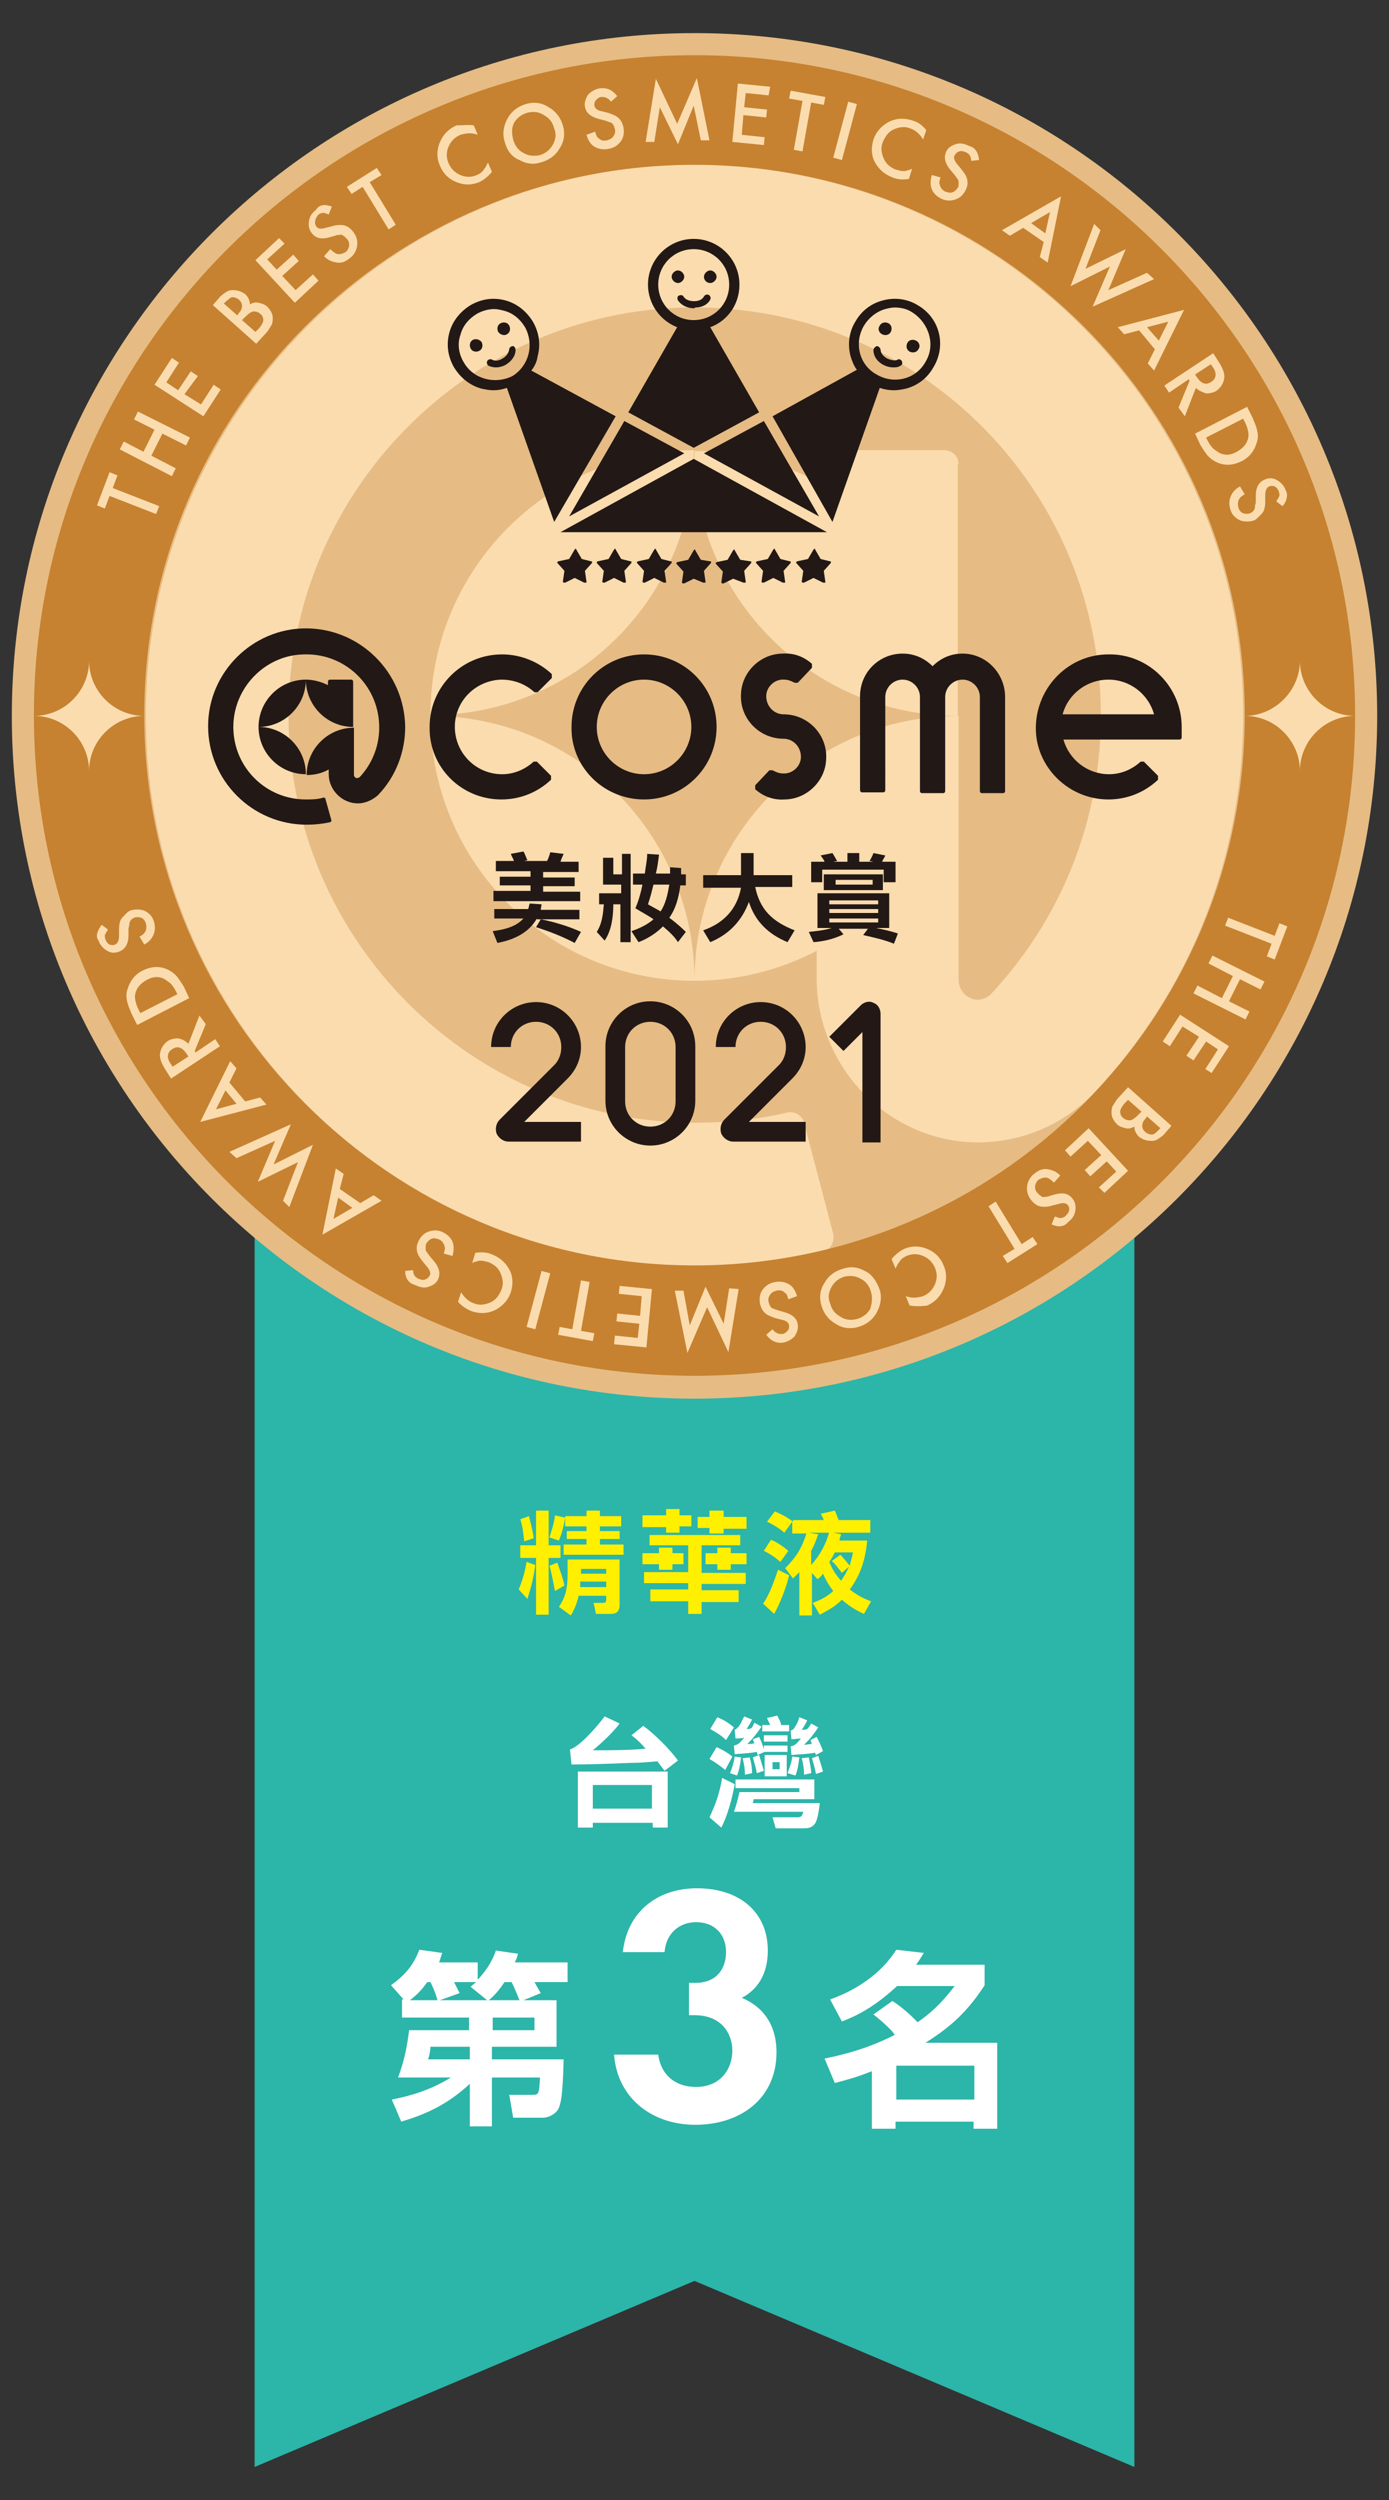
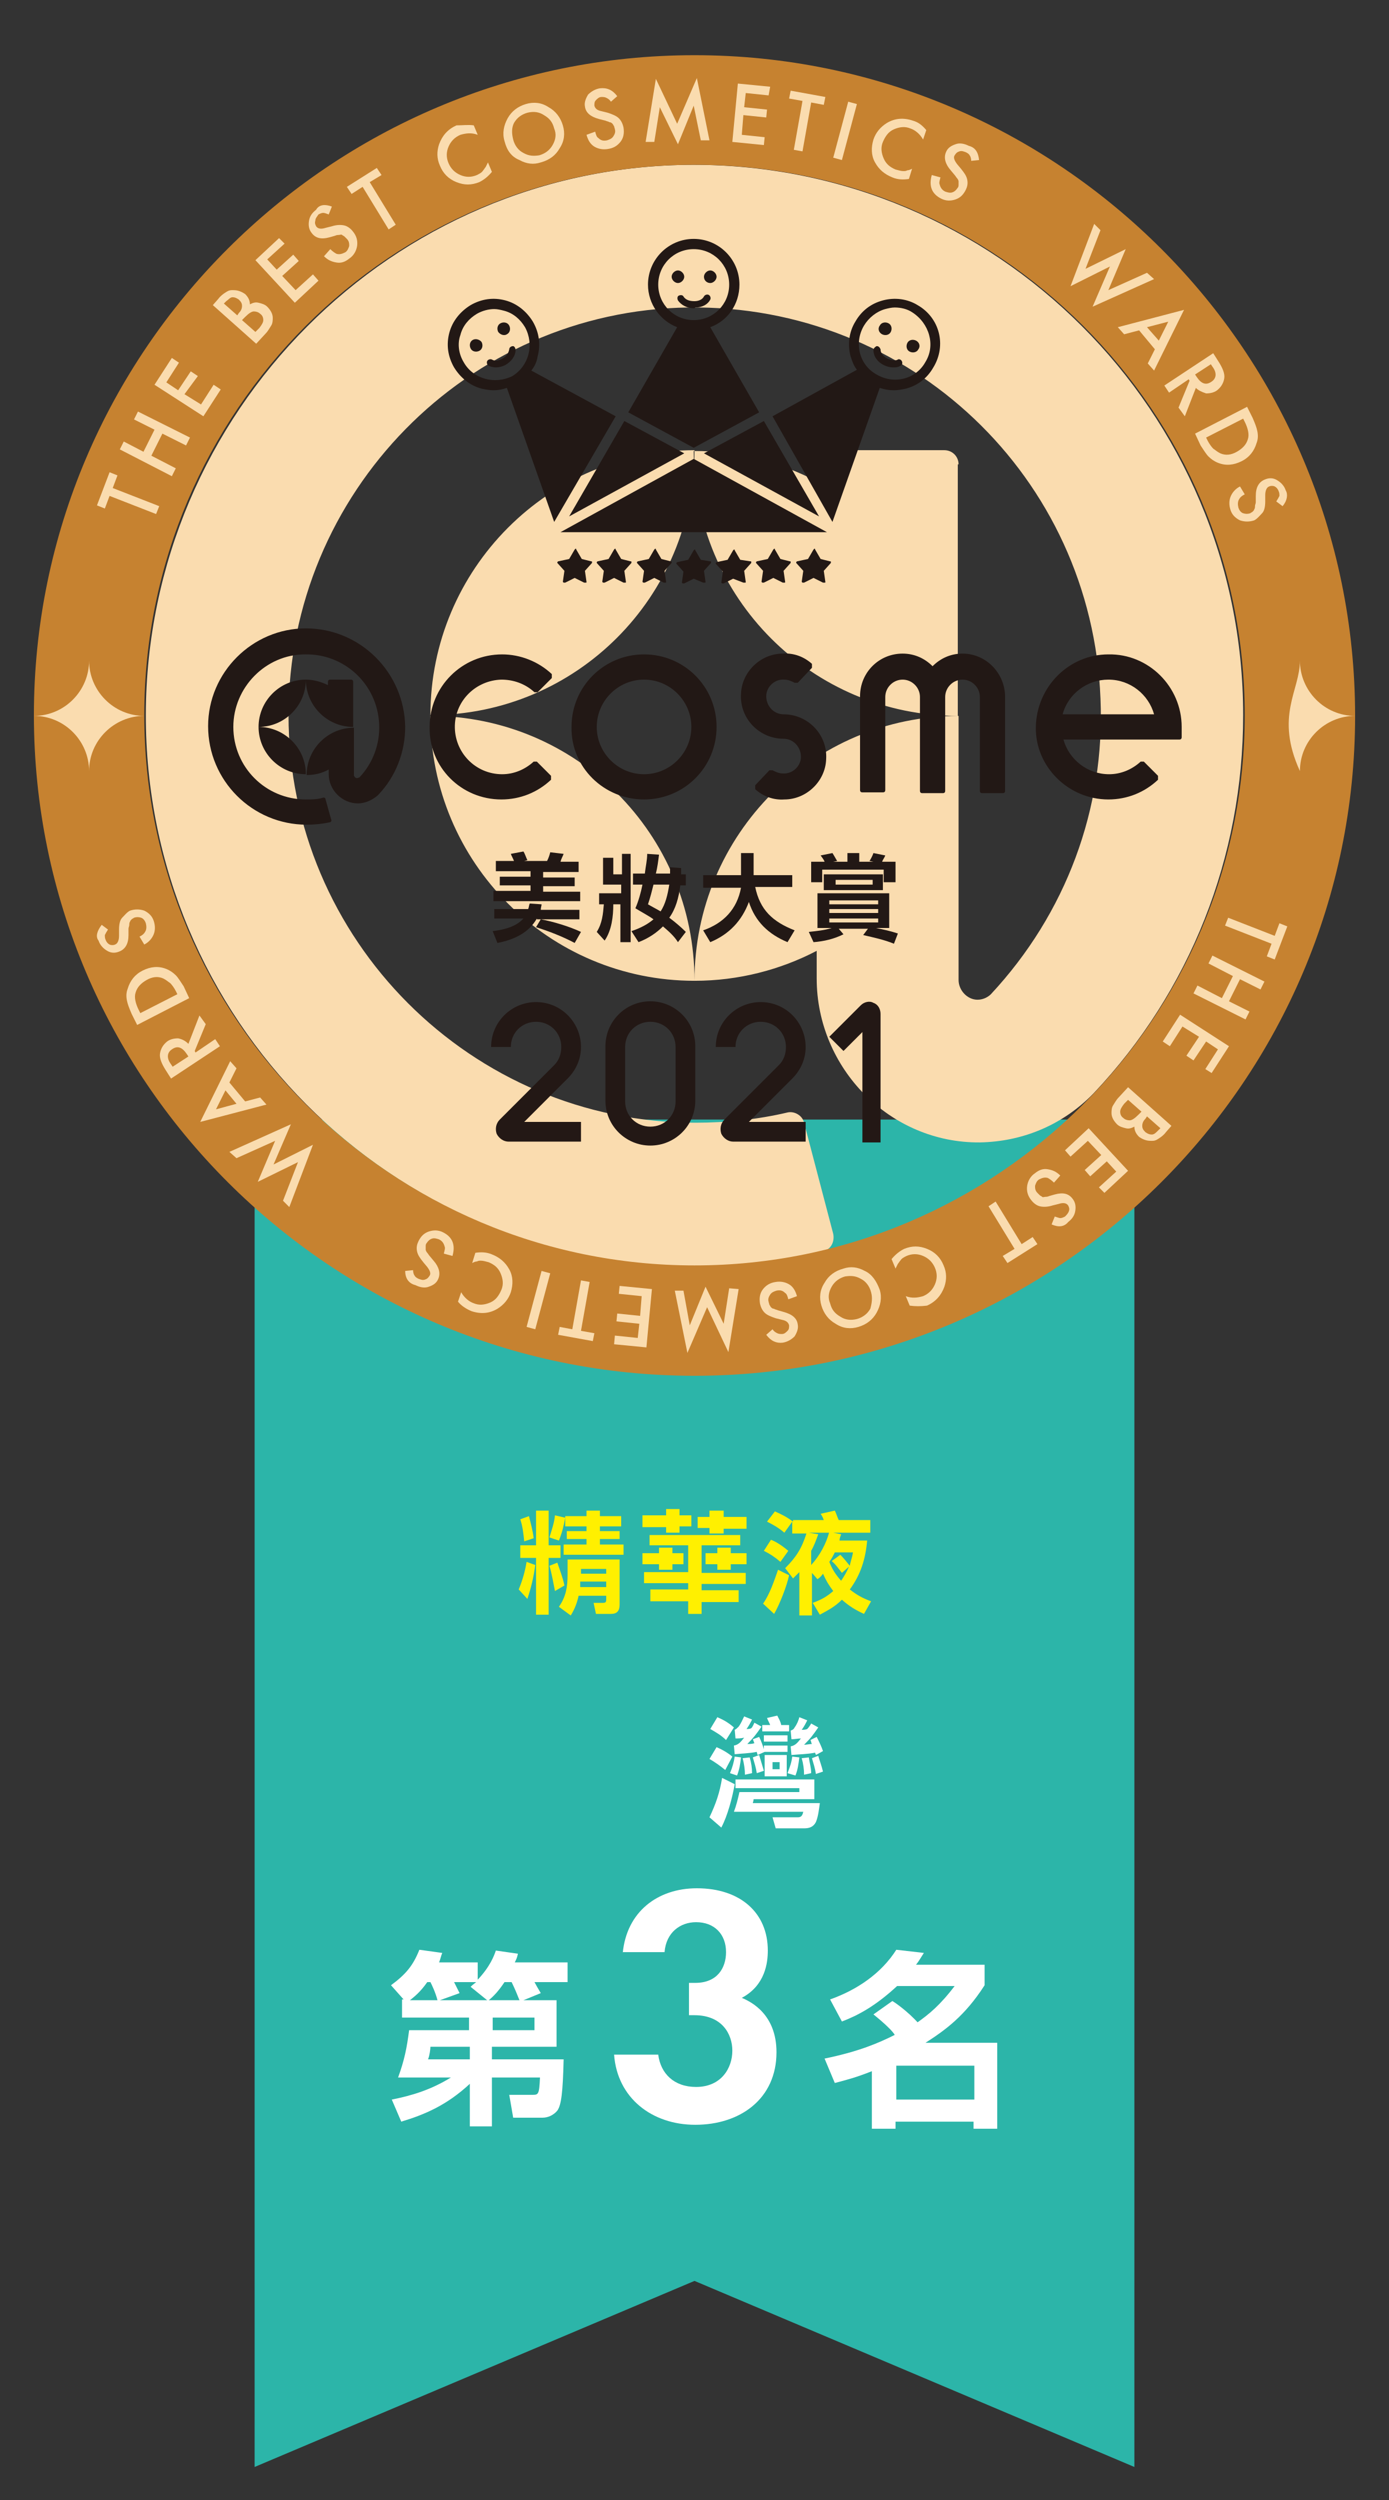
<svg xmlns="http://www.w3.org/2000/svg" version="1.1" id="圖層_1" x="0px" y="0px" viewBox="0 0 176.2 317.1" style="enable-background:new 0 0 176.2 317.1;" xml:space="preserve">
  <rect x="0" y="0" width="176.2" height="317.1" fill="#333333" stroke="none" />
  <style type="text/css">
	.st0{fill:#2CB5A9;}
	.st1{fill:#FFF000;}
	.st2{fill:#FFFFFF;}
	.st3{fill:#E6BC84;}
	.st4{fill:#FADCAF;}
	.st5{fill:#C68230;}
	.st6{fill:#221815;}
	.st7{fill:#231815;}
</style>
  <g id="_x31_st_1_">
    <g id="ribon_3_">
      <polygon id="ribon_4_" class="st0" points="143.9,312.9 88.1,289.3 32.3,312.9 32.3,142 143.9,142   " />
      <g>
        <g>
          <path class="st1" d="M66.9,202.8l-1.1-1.2c0.5-1.2,0.8-2.3,1-3.5l1.1,0.4C67.7,200,67.4,201.3,66.9,202.8z M67.7,195.1l-1.2,0.4      c-0.1-1-0.2-1.9-0.5-2.8l1.1-0.4C67.3,193.1,67.6,194.2,67.7,195.1z M69.6,191.6v4.4h1.5v1.6h-1.5v7.2H68v-7.2h-2v-1.6h2v-4.4      H69.6z M71.6,201.1l-1.2,0.7c-0.2-1-0.4-2.2-0.7-3.2l1-0.4C71,199.1,71.4,200.1,71.6,201.1z M70.9,195.4l-1.2-0.4      c0.3-1,0.6-1.8,0.7-2.8l1.3,0.3C71.5,193.6,71.3,194.4,70.9,195.4z M72,197.8h6.6v5.7c0,0.8-0.3,1.2-1.1,1.2h-1.9l-0.3-1.4h1.2      c0.3,0,0.4-0.1,0.4-0.4v-0.5h-3.5c-0.2,0.9-0.5,1.7-1,2.5l-1.5-1.1c0.9-1.3,1.1-2.5,1.1-4.1V197.8z M79.1,197.2h-7.6v-1.3h2.9      v-0.7h-2.5v-1h2.5v-0.6h-2.7v-1.3h2.7v-0.7h1.7v0.7h2.7v1.3h-2.7v0.6h2.5v1h-2.5v0.7h3V197.2z M76.9,201.3v-0.7h-3.3      c0,0.1,0,0.5,0,0.7H76.9z M76.9,199.7V199h-3.2v0.6H76.9z" />
          <path class="st1" d="M86.2,193.7v0.7h-1.7v-0.7h-3v-1.5h3v-0.8h1.7v0.8h1.5v1.4H86.2z M85.3,198.4v0.7h-1.7v-0.7h-2.1V197h2.1      v-0.7h1.7v0.7h1.4v1.4H85.3z M89,203.1v1.6h-1.7v-1.6h-4.8v-1.5h4.8v-0.8h-5.6v-1.4h5.6V196h-4.9v-1.3h11.5v1.3H89v3.5h5.6v1.4      H89v0.8h4.7v1.5H89z M91.8,193.8v0.7H90v-0.7h-1.5v-1.4H90v-0.8h1.8v0.8h2.9v1.5H91.8z M92.7,198.4v0.7H91v-0.7h-1.5V197H91      v-0.7h1.7v0.7h2v1.4H92.7z" />
          <path class="st1" d="M96.8,203.4c0.9-1.3,1.4-2.9,1.9-4.3l1.4,0.7c-0.3,1.4-1.2,3.7-1.9,4.9L96.8,203.4z M97.8,195.3      c0.8,0.3,1.6,0.9,2.2,1.4l-1,1.4c-0.7-0.6-1.3-1-2.1-1.4L97.8,195.3z M103.8,194.6c-0.3,0.8-0.5,1.4-0.9,2.1v1.8      c1.1-1.2,1.9-2.7,2.3-4.2l1.5,0.3c-0.1,0.3-0.2,0.5-0.2,0.8h3.5c-0.2,2.3-0.8,4.3-2.2,6.2c0.9,0.7,1.6,1.1,2.7,1.5l-0.9,1.6      c-1.1-0.5-1.9-1-2.8-1.8c-0.9,0.9-1.7,1.3-2.8,1.9l-0.9-1.5c1.1-0.4,1.8-0.8,2.6-1.5c-0.6-0.8-0.9-1.3-1.3-2.2      c-0.2,0.3-0.4,0.5-0.7,0.7l-0.7-0.8v5.4h-1.6v-5.5c-0.3,0.3-0.5,0.5-0.8,0.8l-1-1.3c1.4-1.4,2.1-2.5,2.7-4.4h-1.8V193l-1,1.4      c-0.7-0.6-1.4-1-2.2-1.4l1-1.3c0.9,0.4,1.5,0.7,2.3,1.3v-0.2h3.9c-0.1-0.3-0.2-0.5-0.4-0.8l1.8-0.4c0.2,0.4,0.3,0.8,0.5,1.2h4      v1.6h-7.8L103.8,194.6z M108.2,196.9h-2.3c-0.2,0.4-0.4,0.8-0.7,1.2c0.4,1,0.8,1.6,1.5,2.4c0.4-0.6,0.7-1.1,1-1.8l-0.9,0.8      c-0.4-0.5-0.8-1.1-1.3-1.5l1.1-0.8c0.4,0.4,0.8,0.9,1.2,1.4C107.9,198,108.1,197.6,108.2,196.9z" />
        </g>
      </g>
      <g>
        <g>
-           <path class="st2" d="M80.1,220.1l1.5-1.2c1.4,1,3.4,3,4.4,4.4l-1.7,1.3c-0.3-0.4-0.6-0.8-0.9-1.2c-1.2,0.1-2.3,0.2-3.5,0.2      c-2.5,0.1-4.9,0.2-7.4,0.2l-0.2-1.9c1.3-0.4,3.6-3.1,4.4-4.2l1.9,0.9c-0.8,1.1-2.3,2.5-3.4,3.4c2.2,0,4.5,0,6.7-0.2      C81.3,221.1,80.8,220.6,80.1,220.1z M75.2,231.2v0.6h-1.9v-7.1h11.4v7.1h-1.9v-0.6H75.2z M82.7,226.4h-7.5v3h7.5V226.4z" />
          <path class="st2" d="M90,230.5c0.8-1.7,1.3-3.1,1.6-5l1.6,0.8c-0.3,1.7-0.9,4-1.7,5.5L90,230.5z M90.9,221.6      c0.7,0.3,1.4,0.7,2,1.2l-0.9,1.7c-0.6-0.5-1.3-1-2-1.4L90.9,221.6z M91,217.8c0.9,0.4,1.4,0.7,2.1,1.3l-1,1.6      c-0.6-0.6-1.3-1-2-1.4L91,217.8z M94,222.9c-0.1,0.9-0.2,1.5-0.5,2.3l-0.9-0.3c0.3-0.7,0.5-1.4,0.6-2.1L94,222.9z M93.2,222.5      l-0.1-1.1c0.6-0.1,0.9-0.5,1.3-1c-0.4,0.1-0.8,0.1-1.1,0.1l-0.1-1.1c0.2-0.1,0.3-0.2,0.5-0.4c0.3-0.4,0.5-0.9,0.7-1.3l1,0.4      c-0.2,0.4-0.4,0.8-0.7,1.2c0.2,0,0.4,0,0.6-0.1c0.2-0.2,0.3-0.5,0.4-0.7l0.9,0.5c-0.7,1-1,1.4-1.8,2.2c0.3,0,0.6,0,0.9-0.1      c-0.1-0.2-0.1-0.3-0.2-0.5l0.8-0.3c0.3,0.6,0.5,1.2,0.7,1.9l-0.9,0.4c0-0.1-0.1-0.3-0.1-0.4C95,222.4,94.1,222.4,93.2,222.5z       M103.4,228.2h-7.8c0,0.2-0.1,0.4-0.1,0.5h8.5c-0.1,0.7-0.2,1.7-0.5,2.4c-0.3,0.6-0.8,0.8-1.5,0.8h-3.6l-0.4-1.4l3.2,0      c0.5,0,0.6-0.3,0.7-0.7h-8.8c0.3-0.8,0.5-1.6,0.7-2.5h7.6v-0.5h-8.1v-1.1h10V228.2z M95.1,222.9c0.2,0.7,0.3,1.3,0.3,2l-0.9,0.2      c0-0.6-0.1-1.4-0.3-2.1L95.1,222.9z M96.3,222.6c0.2,0.7,0.4,1.3,0.6,2l-0.9,0.3c-0.1-0.7-0.3-1.3-0.5-2L96.3,222.6z       M100.1,218.8v0.8h-3.4v-0.8h1c-0.1-0.3-0.3-0.6-0.4-0.9l1.3-0.3c0.2,0.4,0.4,0.7,0.5,1.2H100.1z M99.9,220.9h-3v-0.8h3V220.9z       M99.9,222.2h-3v-0.8h3V222.2z M99.8,225.3H97v-2.7h2.8V225.3z M98,223.5v0.9h0.9v-0.9H98z M101.4,222.9      c-0.1,0.8-0.2,1.6-0.5,2.3l-1-0.3c0.3-0.8,0.5-1.3,0.6-2.1L101.4,222.9z M102.9,218.6l0.9,0.5c-0.7,1-0.9,1.3-1.8,2.2      c0.3,0,0.7-0.1,1-0.1c-0.1-0.1-0.1-0.4-0.2-0.5l0.8-0.4c0.3,0.6,0.6,1.2,0.8,1.8l-0.9,0.5c0-0.1-0.1-0.2-0.1-0.3      c-1,0.2-2,0.2-3,0.3l-0.1-1.1c0.6-0.1,0.9-0.5,1.3-1c-0.4,0-0.8,0.1-1.2,0.1l-0.1-1.1c0.3-0.1,0.4-0.2,0.5-0.4      c0.3-0.4,0.5-0.9,0.6-1.3l1,0.4c-0.2,0.4-0.4,0.8-0.7,1.2c0.2,0,0.5,0,0.7-0.1C102.6,219.1,102.8,218.8,102.9,218.6z       M102.6,222.9c0.1,0.7,0.3,1.3,0.3,2l-0.9,0.2c0-0.7-0.1-1.4-0.3-2.1L102.6,222.9z M103.8,222.7c0.2,0.7,0.4,1.2,0.6,2l-0.9,0.3      c-0.1-0.7-0.3-1.3-0.5-2L103.8,222.7z" />
        </g>
      </g>
      <g id="text_10_">
        <g id="rank_2_">
          <g>
            <path class="st2" d="M70.6,253.7v5.9h-8.2v1.6h9.1c-0.1,4.2-0.3,5.8-0.8,6.5c-0.5,0.6-1.2,0.9-1.9,0.9h-3.7l-0.5-2.9h2.9       c0.8,0,0.9,0,1-2.2h-6.1v6.2h-2.8v-5.4c-2.9,2.7-5.7,3.9-8.7,4.8l-1.2-2.8c2.5-0.5,4.9-1.2,7.5-2.8h-6.7c0.8-2.2,1.1-3.7,1.4-6       h7.6v-1.6H51v-2.3h0.2l-1.6-1.8c1.9-1.4,2.8-2.5,3.6-4.5l2.9,0.4c-0.2,0.5-0.2,0.7-0.4,1.2h4.9v2.2c1.6-1.7,2.1-3.1,2.3-3.7       l2.8,0.4c-0.1,0.5-0.2,0.7-0.4,1.1h6.7v2.5h-4.2c0.1,0.2,0.5,0.9,0.8,1.4l-2.2,0.9H70.6z M55.5,253.7c-0.3-1.1-0.7-1.9-0.9-2.3       h-0.4c-0.9,1.3-1.7,1.9-2.2,2.3H55.5z M54.6,259.6c0,0.3-0.1,1.1-0.3,1.6h5.3v-1.6H54.6z M61.8,253.7l-2.1-1.7       c0.4-0.4,0.5-0.4,0.7-0.6h-2.8c0.2,0.4,0.5,1,0.7,1.4l-2.5,0.9H61.8z M65.9,253.7c-0.2-0.5-0.6-1.5-1-2.3H64       c-0.8,1.2-1.4,1.8-2,2.3H65.9z M67.8,257.5v-1.6h-5.3v1.6H67.8z" />
            <g>
              <path class="st2" d="M110.8,255.5l2.4-1.7c0.5,0.3,1.9,1.3,3.2,2.7c1.4-1,2.8-2.1,4.7-4.6h-7.3c-2.7,2.5-4.9,3.7-7,4.5        l-1.5-2.8c3.4-1.2,6.5-3.3,8.4-6.3l3.5,0.4c-0.4,0.6-0.6,1-1,1.5h8.7v2.6c-2.5,3.9-5,5.7-7.5,7.3h9.1V270h-3v-0.9h-9.9v0.9h-3        v-7.3c-2,0.8-3.2,1.1-4.7,1.5l-1.3-3.1c4.4-0.9,6.9-2,8.9-3C113.3,257.7,112.3,256.7,110.8,255.5z M123.6,266.3V262h-9.9v4.3        H123.6z" />
            </g>
          </g>
          <g>
            <path class="st2" d="M79,247.7c0.5-5.2,4.4-8.2,9.4-8.2c5.5,0,9,3.1,9,7.9c0,1.5-0.3,4.4-3.3,6c1.2,0.5,4.4,2.1,4.4,6.9       c0,5.9-4.6,9.2-10.3,9.2c-5.5,0-9.9-3.4-10.3-8.9h5.6c0.3,2.4,2,4.1,4.8,4.1c3.2,0,4.6-2.4,4.6-4.6c0-2.1-1.3-4.5-4.8-4.5h-0.7       v-4.1h0.8c2.8,0,3.9-1.9,3.9-3.9c0-2.3-1.5-3.8-3.8-3.8c-2,0-3.8,1.3-4,3.8H79z" />
          </g>
        </g>
      </g>
    </g>
    <g id="medal_00000169552554166677358990000007033058030525051055_">
      <g id="medal_00000018916451746496888810000015509712097859439783_">
-         <path id="bg_00000111189943746933177590000015014751807326302887_" class="st3" d="M174.7,90.8c0,47.8-38.8,86.6-86.6,86.6     c-47.8,0-86.6-38.8-86.6-86.6c0-47.8,38.8-86.6,86.6-86.6C135.9,4.2,174.7,42.9,174.7,90.8" />
        <path id="bg_00000010279156456422773150000007864576617178359700_" class="st4" d="M88.1,57.1c0,18.6-15,33.6-33.5,33.6     C54.6,72.2,69.6,57.1,88.1,57.1z M87.9,20.9C49.8,21,18.6,52.3,18.5,90.6c-0.1,38.6,31.2,70,69.6,70c5.5,0,11-0.6,16.3-1.9     c1-0.2,1.5-1.2,1.3-2.2l-3.7-14.1c-0.2-0.9-1.2-1.5-2.1-1.3c-3.8,0.9-7.8,1.3-11.7,1.3c-28.4,0-51.6-23.2-51.6-51.7     c0-28.2,22.7-51.3,50.7-51.7c28.1-0.4,51.2,21.5,52.3,49.6c0.6,14-4.4,27.3-13.9,37.5c-0.3,0.3-0.9,0.7-1.7,0.7     c-1.3,0-2.4-1.2-2.4-2.5V90.8l0,0c-18.5,0-33.5,15.1-33.5,33.6c5.6,0,10.9-1.4,15.5-3.8v3.5c0,11.4,9.3,20.9,20.7,20.8     c5.3-0.1,10.2-2.1,14-5.8l0.4-0.4c12.3-13,19-30,19-48C157.7,52.2,126.4,20.9,87.9,20.9z M54.6,90.8c0,18.6,15,33.6,33.5,33.6     C88.1,105.8,73.1,90.8,54.6,90.8z M121.6,58.9c0-1-0.8-1.8-1.8-1.8h-14.5c-1,0-1.8,0.8-1.8,1.8v2.1c-4.6-2.4-9.9-3.8-15.5-3.8     c0,18.6,15,33.6,33.5,33.6l0,0V58.9z" />
        <path id="bg_00000023271818109752883810000014606699136943677597_" class="st5" d="M88.1,174.5c-46.2,0-83.8-37.6-83.8-83.8     C4.3,44.6,41.9,7,88.1,7c46.2,0,83.8,37.6,83.8,83.8C171.9,136.9,134.3,174.5,88.1,174.5z M88.1,20.9     c-38.5,0-69.8,31.3-69.8,69.8s31.3,69.8,69.8,69.8c38.5,0,69.8-31.3,69.8-69.8S126.6,20.9,88.1,20.9z" />
        <g id="text_13_">
          <g>
            <path class="st4" d="M14.3,61.9l5.9,2.3l-0.4,1l-5.9-2.3l-0.6,1.6l-1-0.4l1.6-4.2l1,0.4L14.3,61.9z" />
            <path class="st4" d="M18.2,57.3l1.4-2.8l-2.6-1.3l0.5-1l6.6,3.3l-0.5,1L20.6,55l-1.4,2.8l3.1,1.6l-0.5,1L15.2,57l0.5-1       L18.2,57.3z" />
            <path class="st4" d="M22.7,46l-1.6,2.5l1.5,1l1.6-2.4l0.9,0.6L23.4,50l2.1,1.3l1.6-2.5l0.9,0.6l-2.2,3.4l-6.2-4l2.2-3.4       L22.7,46z" />
            <path class="st4" d="M32.5,43.6L27,38.7l0.7-0.8c0.3-0.4,0.6-0.6,0.9-0.8c0.3-0.2,0.5-0.3,0.8-0.3c0.3,0,0.6,0,0.9,0.1       c0.3,0.1,0.5,0.2,0.8,0.4c0.4,0.4,0.6,0.8,0.6,1.3c0.4-0.2,0.7-0.3,1.1-0.2c0.4,0.1,0.8,0.2,1.1,0.5c0.4,0.4,0.7,0.9,0.7,1.4       c0,0.3,0,0.7-0.2,1c-0.2,0.3-0.4,0.7-0.7,1L32.5,43.6z M30.1,40l0.2-0.3c0.3-0.3,0.4-0.6,0.4-0.9c0-0.3-0.1-0.5-0.4-0.8       c-0.3-0.2-0.5-0.3-0.8-0.3S29,38,28.7,38.2l-0.3,0.3L30.1,40z M32.4,42.1l0.5-0.5c0.3-0.4,0.5-0.7,0.5-1c0-0.3-0.1-0.6-0.4-0.8       c-0.2-0.2-0.5-0.3-0.8-0.3c-0.3,0-0.7,0.3-1.1,0.7l-0.4,0.4L32.4,42.1z" />
            <path class="st4" d="M36.1,30.9l-2.2,2l1.2,1.3l2.1-1.9l0.7,0.8L35.8,35l1.7,1.8l2.2-2l0.7,0.8l-3,2.8l-5-5.4l3-2.8L36.1,30.9z       " />
            <path class="st4" d="M42.1,26.2l-0.4,1C41.4,27.1,41.2,27,41,27c-0.2,0-0.4,0.1-0.6,0.2C40.2,27.5,40,27.7,40,28       c-0.1,0.3,0,0.5,0.1,0.7c0.2,0.3,0.6,0.4,1.2,0.2l0.8-0.2c0.6-0.2,1.2-0.2,1.6-0.1s0.8,0.4,1.1,0.8c0.4,0.5,0.6,1.1,0.5,1.8       c-0.1,0.6-0.4,1.2-1,1.6c-0.5,0.4-1,0.6-1.6,0.5c-0.6-0.1-1.1-0.3-1.6-0.8l0.8-0.9c0.3,0.3,0.6,0.5,0.8,0.6       c0.4,0.1,0.7,0,1.1-0.2c0.3-0.2,0.4-0.5,0.5-0.8c0-0.3,0-0.6-0.3-0.9c-0.1-0.1-0.2-0.2-0.3-0.3s-0.2-0.1-0.3-0.2s-0.3,0-0.4,0       s-0.3,0-0.5,0.1l-0.7,0.2c-1.1,0.3-1.8,0.1-2.3-0.6c-0.3-0.4-0.4-0.9-0.3-1.5c0.1-0.6,0.4-1,0.9-1.4       C40.5,25.9,41.3,25.9,42.1,26.2z" />
            <path class="st4" d="M46.9,23.1l3.3,5.4l-0.9,0.6l-3.3-5.4l-1.4,0.9l-0.6-0.9l3.8-2.4l0.6,0.9L46.9,23.1z" />
            <path class="st4" d="M60.1,15.9l0.5,1.2c-0.8-0.3-1.5-0.2-2.2,0c-0.7,0.3-1.2,0.8-1.5,1.5c-0.3,0.7-0.3,1.4,0,2.1       c0.3,0.7,0.8,1.2,1.5,1.5c0.7,0.3,1.4,0.3,2.1,0c0.4-0.2,0.6-0.3,0.8-0.6c0.1-0.1,0.2-0.3,0.3-0.4c0.1-0.2,0.2-0.4,0.3-0.6       l0.5,1.2c-0.5,0.6-1,1-1.6,1.3c-1,0.4-1.9,0.4-2.9,0c-1-0.4-1.7-1.1-2.1-2.1c-0.4-0.9-0.4-1.8-0.1-2.7c0.4-1.1,1.1-1.9,2.2-2.4       C58.7,15.9,59.4,15.8,60.1,15.9z" />
            <path class="st4" d="M64,17.9c-0.3-1-0.1-2,0.4-2.9c0.5-0.9,1.3-1.5,2.3-1.8c1-0.3,2-0.2,2.9,0.4c0.9,0.5,1.5,1.3,1.8,2.3       c0.3,1,0.2,2-0.4,2.9c-0.5,0.9-1.3,1.5-2.4,1.8c-0.9,0.3-1.8,0.2-2.7-0.3C64.9,19.9,64.3,19.1,64,17.9z M65.1,17.7       c0.2,0.8,0.7,1.4,1.3,1.7c0.7,0.4,1.3,0.4,2,0.3c0.7-0.2,1.3-0.6,1.7-1.3c0.4-0.7,0.5-1.4,0.2-2.1c-0.2-0.8-0.6-1.3-1.3-1.7       c-0.6-0.4-1.3-0.5-2.1-0.3c-0.7,0.2-1.3,0.6-1.7,1.3C64.9,16.2,64.9,16.9,65.1,17.7z" />
            <path class="st4" d="M78.3,12.2l-0.8,0.7c-0.2-0.3-0.4-0.4-0.6-0.5c-0.2-0.1-0.4-0.1-0.6-0.1c-0.3,0-0.5,0.2-0.7,0.4       c-0.2,0.2-0.2,0.4-0.2,0.7c0.1,0.4,0.4,0.6,0.9,0.7l0.8,0.2c0.6,0.2,1.1,0.4,1.4,0.7c0.3,0.3,0.5,0.7,0.6,1.2       c0.1,0.7,0,1.3-0.4,1.8c-0.4,0.5-0.9,0.8-1.6,0.9c-0.6,0.1-1.2,0-1.7-0.3c-0.5-0.3-0.8-0.8-1-1.5l1.1-0.4       c0.1,0.4,0.2,0.7,0.4,0.8c0.3,0.3,0.6,0.4,1.1,0.3c0.3-0.1,0.6-0.2,0.8-0.5s0.3-0.6,0.2-0.9c0-0.1-0.1-0.3-0.1-0.4       c-0.1-0.1-0.1-0.2-0.2-0.3c-0.1-0.1-0.2-0.2-0.4-0.2c-0.1-0.1-0.3-0.1-0.5-0.2L76,15.1c-1.1-0.3-1.7-0.8-1.8-1.6       c-0.1-0.5,0.1-1,0.4-1.5c0.4-0.4,0.9-0.7,1.5-0.8C77,11.1,77.7,11.4,78.3,12.2z" />
            <path class="st4" d="M81.9,18l1.3-8l2.7,5.7l2.5-5.8l1.6,7.9l-1.1,0L88,13.4l-2,4.9l-2.3-4.7L83,18L81.9,18z" />
            <path class="st4" d="M97.5,12.1l-2.9-0.3l-0.2,1.8l2.9,0.3l-0.1,1l-2.9-0.3l-0.2,2.5l2.9,0.3l-0.1,1L92.9,18l0.7-7.4l4.1,0.4       L97.5,12.1z" />
            <path class="st4" d="M102.9,13l-1.1,6.2l-1.1-0.2l1.1-6.2l-1.7-0.3l0.2-1l4.4,0.8l-0.2,1L102.9,13z" />
            <path class="st4" d="M108.7,13.2l-1.9,7.1l-1.1-0.3l1.9-7.1L108.7,13.2z" />
            <path class="st4" d="M117.5,16.5l-0.4,1.2c-0.4-0.7-1-1.2-1.6-1.4c-0.7-0.3-1.4-0.2-2.1,0.1c-0.7,0.3-1.1,0.9-1.4,1.6       c-0.3,0.7-0.2,1.4,0.1,2.1c0.3,0.7,0.8,1.1,1.5,1.4c0.4,0.1,0.7,0.2,1,0.2c0.2,0,0.3,0,0.5-0.1c0.2,0,0.4-0.1,0.6-0.2l-0.4,1.3       c-0.7,0.1-1.4,0.1-2.1-0.2c-1-0.4-1.7-1-2.2-1.9c-0.5-0.9-0.5-1.9-0.2-2.9c0.3-0.9,0.9-1.6,1.7-2.1c1-0.6,2.1-0.7,3.3-0.3       C116.5,15.5,117,15.9,117.5,16.5z" />
            <path class="st4" d="M124.2,20.3l-1,0.1c0-0.3-0.1-0.6-0.2-0.7c-0.1-0.2-0.3-0.3-0.5-0.4c-0.3-0.1-0.5-0.2-0.8-0.1       c-0.3,0.1-0.4,0.2-0.6,0.5c-0.2,0.3,0,0.7,0.3,1.1l0.5,0.6c0.4,0.5,0.7,0.9,0.8,1.4s0,0.9-0.2,1.3c-0.3,0.6-0.7,1-1.3,1.2       c-0.6,0.2-1.2,0.2-1.8-0.1c-0.6-0.3-1-0.7-1.2-1.2c-0.2-0.5-0.2-1.1,0-1.8l1.1,0.3c-0.1,0.4-0.2,0.7-0.1,0.9       c0.1,0.4,0.3,0.7,0.7,0.9c0.3,0.1,0.6,0.2,0.9,0.1c0.3-0.1,0.5-0.3,0.7-0.6c0.1-0.1,0.1-0.3,0.1-0.4s0-0.3,0-0.4       s-0.1-0.3-0.2-0.4c-0.1-0.1-0.2-0.3-0.3-0.4l-0.5-0.6c-0.7-0.8-0.9-1.6-0.6-2.3c0.2-0.5,0.6-0.8,1.2-1c0.5-0.2,1.1-0.1,1.7,0.2       C123.7,18.7,124.1,19.3,124.2,20.3z" />
-             <path class="st4" d="M132.4,30.7l-2.6-1.8l-1.7,1l-1-0.7l7.5-4.3l-1.7,8.4l-1-0.7L132.4,30.7z M132.6,29.6l0.6-2.7l-2.4,1.4       L132.6,29.6z" />
            <path class="st4" d="M139.6,29.2l-1.9,4.9l5.1-2.5l-2.2,5.2l4.9-2.2l0.9,0.8l-7.8,3.5l2.2-5.1l-5,2.5l3-7.9L139.6,29.2z" />
            <path class="st4" d="M146.5,44.3l-2-2.4l-1.9,0.5l-0.8-0.9l8.4-2.2l-3.8,7.7l-0.8-0.9L146.5,44.3z M147,43.2l1.2-2.4l-2.7,0.7       L147,43.2z" />
            <path class="st4" d="M151.7,49.2l-1.4,3.6l-0.8-1.1l1.4-3.4l-0.1-0.2l-2.5,1.7l-0.6-0.9l6.2-4.1l0.7,1.1       c0.5,0.8,0.8,1.5,0.7,2.1c-0.1,0.6-0.4,1.1-0.9,1.5c-0.4,0.3-0.9,0.4-1.4,0.4C152.4,49.7,152,49.5,151.7,49.2z M151.6,47.5       l0.2,0.3c0.6,0.9,1.2,1.1,1.9,0.6c0.6-0.4,0.7-1.1,0.1-1.9l-0.2-0.3L151.6,47.5z" />
            <path class="st4" d="M151.6,55l6.6-3.4l0.7,1.4c0.3,0.7,0.5,1.2,0.6,1.7c0.1,0.5,0.1,1-0.1,1.5c-0.3,1-0.9,1.8-1.9,2.3       c-1,0.5-2,0.6-3,0.2c-0.5-0.2-0.9-0.5-1.2-0.8c-0.3-0.3-0.6-0.8-1-1.4L151.6,55z M153,55.5l0.2,0.4c0.2,0.4,0.5,0.8,0.7,1       c0.3,0.2,0.5,0.4,0.9,0.6c0.7,0.3,1.4,0.2,2.1-0.2c0.7-0.4,1.2-0.9,1.4-1.6c0.2-0.6,0-1.4-0.4-2.2l-0.2-0.4L153,55.5z" />
            <path class="st4" d="M162.7,64.2l-0.8-0.6c0.2-0.3,0.3-0.5,0.4-0.7c0-0.2,0-0.4-0.1-0.6c-0.1-0.3-0.3-0.5-0.5-0.6       c-0.2-0.1-0.5-0.1-0.7,0c-0.3,0.1-0.5,0.5-0.5,1.1l0,0.8c0,0.6-0.1,1.2-0.4,1.5s-0.6,0.7-1,0.9c-0.6,0.2-1.2,0.2-1.8,0       c-0.6-0.3-1-0.7-1.2-1.3c-0.2-0.6-0.2-1.2,0-1.7c0.2-0.5,0.6-1,1.2-1.3l0.6,1c-0.4,0.2-0.6,0.4-0.7,0.6       c-0.2,0.3-0.2,0.7-0.1,1.1c0.1,0.3,0.3,0.6,0.6,0.7c0.3,0.1,0.6,0.1,0.9,0c0.1-0.1,0.2-0.1,0.3-0.2c0.1-0.1,0.2-0.2,0.2-0.3       c0.1-0.1,0.1-0.3,0.1-0.4c0-0.2,0.1-0.3,0.1-0.5l0-0.8c0-1.1,0.4-1.8,1.2-2.1c0.5-0.2,1-0.2,1.5,0.1c0.5,0.3,0.9,0.7,1.1,1.3       C163.4,62.7,163.3,63.5,162.7,64.2z" />
          </g>
          <g>
            <path class="st4" d="M161.3,119.7l-5.9-2.3l0.4-1l5.9,2.3l0.6-1.6l1,0.4l-1.6,4.2l-1-0.4L161.3,119.7z" />
            <path class="st4" d="M157.3,124.2l-1.4,2.8l2.6,1.3l-0.5,1l-6.6-3.3l0.5-1l3.1,1.6l1.4-2.8l-3.1-1.6l0.5-1l6.6,3.3l-0.5,1       L157.3,124.2z" />
            <path class="st4" d="M152.9,135.6l1.6-2.5l-1.5-1l-1.6,2.4l-0.9-0.6l1.6-2.4l-2.1-1.3l-1.6,2.5l-0.9-0.6l2.2-3.4l6.2,4       l-2.2,3.4L152.9,135.6z" />
            <path class="st4" d="M143.1,137.9l5.5,4.9l-0.7,0.8c-0.3,0.4-0.6,0.6-0.9,0.8c-0.3,0.2-0.5,0.3-0.8,0.3c-0.3,0-0.6,0-0.9-0.1       c-0.3-0.1-0.5-0.2-0.8-0.4c-0.4-0.4-0.6-0.8-0.6-1.3c-0.4,0.2-0.7,0.3-1.1,0.2c-0.4-0.1-0.8-0.2-1.1-0.5       c-0.4-0.4-0.7-0.9-0.7-1.4c0-0.3,0-0.7,0.2-1c0.2-0.3,0.4-0.7,0.7-1L143.1,137.9z M145.5,141.6l-0.2,0.3       c-0.3,0.3-0.4,0.6-0.4,0.9c0,0.3,0.1,0.5,0.4,0.8c0.3,0.2,0.5,0.3,0.8,0.3s0.5-0.2,0.8-0.5l0.3-0.3L145.5,141.6z M143.1,139.5       l-0.5,0.5c-0.3,0.4-0.5,0.7-0.5,1c0,0.3,0.1,0.6,0.4,0.8c0.2,0.2,0.5,0.3,0.8,0.3c0.3,0,0.7-0.3,1.1-0.7l0.4-0.4L143.1,139.5z" />
            <path class="st4" d="M139.4,150.6l2.2-2l-1.2-1.3l-2.1,1.9l-0.7-0.8l2.1-1.9l-1.7-1.8l-2.2,2l-0.7-0.8l3-2.8l5,5.4l-3,2.8       L139.4,150.6z" />
            <path class="st4" d="M133.4,155.3l0.4-1c0.3,0.1,0.6,0.2,0.7,0.2c0.2,0,0.4-0.1,0.6-0.2c0.2-0.2,0.4-0.4,0.5-0.7       c0.1-0.3,0-0.5-0.1-0.7c-0.2-0.3-0.6-0.4-1.2-0.2l-0.8,0.2c-0.6,0.2-1.2,0.2-1.6,0.1s-0.8-0.4-1.1-0.8       c-0.4-0.5-0.6-1.1-0.5-1.8c0.1-0.6,0.4-1.2,1-1.6c0.5-0.4,1-0.6,1.6-0.5c0.6,0.1,1.1,0.3,1.6,0.8l-0.8,0.9       c-0.3-0.3-0.6-0.5-0.8-0.6c-0.4-0.1-0.7,0-1.1,0.2c-0.3,0.2-0.4,0.5-0.5,0.8c0,0.3,0,0.6,0.3,0.9c0.1,0.1,0.2,0.2,0.3,0.3       s0.2,0.1,0.3,0.2s0.3,0,0.4,0s0.3,0,0.5-0.1l0.7-0.2c1.1-0.3,1.8-0.1,2.3,0.6c0.3,0.4,0.4,0.9,0.3,1.5c-0.1,0.6-0.4,1-0.9,1.4       C135,155.6,134.3,155.7,133.4,155.3z" />
            <path class="st4" d="M128.7,158.4l-3.3-5.4l0.9-0.6l3.3,5.4l1.4-0.9l0.6,0.9l-3.8,2.4l-0.6-0.9L128.7,158.4z" />
            <path class="st4" d="M115.4,165.6l-0.5-1.2c0.8,0.3,1.5,0.2,2.2,0c0.7-0.3,1.2-0.8,1.5-1.5c0.3-0.7,0.3-1.4,0-2.1       c-0.3-0.7-0.8-1.2-1.5-1.5c-0.7-0.3-1.4-0.3-2.1,0c-0.4,0.2-0.6,0.3-0.8,0.6c-0.1,0.1-0.2,0.3-0.3,0.4       c-0.1,0.2-0.2,0.4-0.3,0.6l-0.5-1.2c0.5-0.6,1-1,1.6-1.3c1-0.4,1.9-0.4,2.9,0c1,0.4,1.7,1.1,2.1,2.1c0.4,0.9,0.4,1.8,0.1,2.7       c-0.4,1.1-1.1,1.9-2.2,2.4C116.8,165.7,116.1,165.7,115.4,165.6z" />
            <path class="st4" d="M111.6,163.6c0.3,1,0.1,2-0.4,2.9c-0.5,0.9-1.3,1.5-2.3,1.8c-1,0.3-2,0.2-2.9-0.4       c-0.9-0.5-1.5-1.3-1.8-2.3c-0.3-1-0.2-2,0.4-2.9c0.5-0.9,1.3-1.5,2.4-1.8c0.9-0.3,1.8-0.2,2.7,0.3       C110.6,161.6,111.2,162.5,111.6,163.6z M110.5,163.9c-0.2-0.8-0.7-1.4-1.3-1.7c-0.7-0.4-1.3-0.4-2-0.3       c-0.7,0.2-1.3,0.6-1.7,1.3c-0.4,0.7-0.5,1.4-0.2,2.1c0.2,0.8,0.6,1.3,1.3,1.7c0.6,0.4,1.3,0.5,2.1,0.3c0.7-0.2,1.3-0.6,1.7-1.3       C110.6,165.3,110.7,164.6,110.5,163.9z" />
            <path class="st4" d="M97.2,169.3l0.8-0.7c0.2,0.3,0.4,0.4,0.6,0.5c0.2,0.1,0.4,0.1,0.6,0.1c0.3,0,0.5-0.2,0.7-0.4       c0.2-0.2,0.2-0.4,0.2-0.7c-0.1-0.4-0.4-0.6-0.9-0.7l-0.8-0.2c-0.6-0.2-1.1-0.4-1.4-0.7c-0.3-0.3-0.5-0.7-0.6-1.2       c-0.1-0.7,0-1.3,0.4-1.8c0.4-0.5,0.9-0.8,1.6-0.9c0.6-0.1,1.2,0,1.7,0.3c0.5,0.3,0.8,0.8,1,1.5l-1.1,0.4       c-0.1-0.4-0.2-0.7-0.4-0.8c-0.3-0.3-0.6-0.4-1.1-0.3c-0.3,0.1-0.6,0.2-0.8,0.5s-0.3,0.6-0.2,0.9c0,0.1,0.1,0.3,0.1,0.4       c0.1,0.1,0.1,0.2,0.2,0.3c0.1,0.1,0.2,0.2,0.4,0.2c0.1,0.1,0.3,0.1,0.5,0.2l0.7,0.2c1.1,0.3,1.7,0.8,1.8,1.6       c0.1,0.5-0.1,1-0.4,1.5c-0.4,0.4-0.9,0.7-1.5,0.8C98.5,170.4,97.8,170.1,97.2,169.3z" />
            <path class="st4" d="M93.7,163.5l-1.3,8l-2.7-5.7l-2.5,5.8l-1.6-7.9l1.1,0l0.8,4.4l2-4.9l2.3,4.7l0.7-4.5L93.7,163.5z" />
            <path class="st4" d="M78,169.4l2.9,0.3l0.2-1.8l-2.9-0.3l0.1-1l2.9,0.3l0.2-2.5l-2.9-0.3l0.1-1l4.1,0.4l-0.7,7.4l-4.1-0.4       L78,169.4z" />
            <path class="st4" d="M72.6,168.6l1.1-6.2l1.1,0.2l-1.1,6.2l1.7,0.3l-0.2,1l-4.4-0.8l0.2-1L72.6,168.6z" />
            <path class="st4" d="M66.8,168.3l1.9-7.1l1.1,0.3l-1.9,7.1L66.8,168.3z" />
            <path class="st4" d="M58.1,165.1l0.4-1.2c0.4,0.7,1,1.2,1.6,1.4c0.7,0.3,1.4,0.2,2.1-0.1c0.7-0.3,1.1-0.9,1.4-1.6       c0.3-0.7,0.2-1.4-0.1-2.1c-0.3-0.7-0.8-1.1-1.5-1.4c-0.4-0.1-0.7-0.2-1-0.2c-0.2,0-0.3,0-0.5,0.1c-0.2,0-0.4,0.1-0.6,0.2       l0.4-1.3c0.7-0.1,1.4-0.1,2.1,0.2c1,0.4,1.7,1,2.2,1.9c0.5,0.9,0.5,1.9,0.2,2.9c-0.3,0.9-0.9,1.6-1.7,2.1       c-1,0.6-2.1,0.7-3.3,0.3C59.1,166,58.5,165.6,58.1,165.1z" />
            <path class="st4" d="M51.4,161.2l1-0.1c0,0.3,0.1,0.6,0.2,0.7c0.1,0.2,0.3,0.3,0.5,0.4c0.3,0.1,0.5,0.2,0.8,0.1       c0.3-0.1,0.4-0.2,0.6-0.5c0.2-0.3,0-0.7-0.3-1.1l-0.5-0.6c-0.4-0.5-0.7-0.9-0.8-1.4s0-0.9,0.2-1.3c0.3-0.6,0.7-1,1.3-1.2       c0.6-0.2,1.2-0.2,1.8,0.1c0.6,0.3,1,0.7,1.2,1.2c0.2,0.5,0.2,1.1,0,1.8l-1.1-0.3c0.1-0.4,0.2-0.7,0.1-0.9       c-0.1-0.4-0.3-0.7-0.7-0.9c-0.3-0.1-0.6-0.2-0.9-0.1c-0.3,0.1-0.5,0.3-0.7,0.6c-0.1,0.1-0.1,0.3-0.1,0.4s0,0.3,0,0.4       s0.1,0.3,0.2,0.4c0.1,0.1,0.2,0.3,0.3,0.4l0.5,0.6c0.7,0.8,0.9,1.6,0.6,2.3c-0.2,0.5-0.6,0.8-1.2,1c-0.5,0.2-1.1,0.1-1.7-0.2       C51.9,162.8,51.4,162.2,51.4,161.2z" />
-             <path class="st4" d="M43.1,150.8l2.6,1.8l1.7-1l1,0.7l-7.5,4.3l1.7-8.4l1,0.7L43.1,150.8z M42.9,151.9l-0.6,2.7l2.4-1.4       L42.9,151.9z" />
            <path class="st4" d="M35.9,152.3l1.9-4.9l-5.1,2.5l2.2-5.2l-4.9,2.2l-0.9-0.8l7.8-3.5l-2.2,5.1l5-2.5l-3,7.9L35.9,152.3z" />
            <path class="st4" d="M29.1,137.3l2,2.4l1.9-0.5l0.8,0.9l-8.4,2.2l3.8-7.7l0.8,0.9L29.1,137.3z M28.6,138.3l-1.2,2.4L30,140       L28.6,138.3z" />
            <path class="st4" d="M23.9,132.4l1.4-3.6l0.8,1.1l-1.4,3.4l0.1,0.2l2.5-1.7l0.6,0.9l-6.2,4.1l-0.7-1.1       c-0.5-0.8-0.8-1.5-0.7-2.1c0.1-0.6,0.4-1.1,0.9-1.5c0.4-0.3,0.9-0.4,1.4-0.4C23.1,131.8,23.5,132,23.9,132.4z M23.9,134       l-0.2-0.3c-0.6-0.9-1.2-1.1-1.9-0.6c-0.6,0.4-0.7,1.1-0.1,1.9l0.2,0.3L23.9,134z" />
            <path class="st4" d="M24,126.6l-6.6,3.4l-0.7-1.4c-0.3-0.7-0.5-1.2-0.6-1.7c-0.1-0.5-0.1-1,0.1-1.5c0.3-1,0.9-1.8,1.9-2.3       c1-0.5,2-0.6,3-0.2c0.5,0.2,0.9,0.5,1.2,0.8c0.3,0.3,0.6,0.8,1,1.4L24,126.6z M22.5,126.1l-0.2-0.4c-0.2-0.4-0.5-0.8-0.7-1       c-0.3-0.2-0.5-0.4-0.9-0.6c-0.7-0.3-1.4-0.2-2.1,0.2c-0.7,0.4-1.2,0.9-1.4,1.6c-0.2,0.6,0,1.4,0.4,2.2l0.2,0.4L22.5,126.1z" />
            <path class="st4" d="M12.9,117.3l0.8,0.6c-0.2,0.3-0.3,0.5-0.4,0.7c0,0.2,0,0.4,0.1,0.6c0.1,0.3,0.3,0.5,0.5,0.6       c0.2,0.1,0.5,0.1,0.7,0c0.3-0.1,0.5-0.5,0.5-1.1l0-0.8c0-0.6,0.1-1.2,0.4-1.5s0.6-0.7,1-0.9c0.6-0.2,1.2-0.2,1.8,0       c0.6,0.3,1,0.7,1.2,1.3c0.2,0.6,0.2,1.2,0,1.7c-0.2,0.5-0.6,1-1.2,1.3l-0.6-1c0.4-0.2,0.6-0.4,0.7-0.6c0.2-0.3,0.2-0.7,0.1-1.1       c-0.1-0.3-0.3-0.6-0.6-0.7c-0.3-0.1-0.6-0.1-0.9,0c-0.1,0.1-0.2,0.1-0.3,0.2c-0.1,0.1-0.2,0.2-0.2,0.3       c-0.1,0.1-0.1,0.3-0.1,0.4c0,0.2-0.1,0.3-0.1,0.5l0,0.8c0,1.1-0.4,1.8-1.2,2.1c-0.5,0.2-1,0.2-1.5-0.1       c-0.5-0.3-0.9-0.7-1.1-1.3C12.1,118.8,12.3,118.1,12.9,117.3z" />
          </g>
-           <path id="space_00000173844807403804459310000004367249058424370345_" class="st4" d="M164.9,83.8c0,3.8,3.1,7,7,7      c-3.8,0-7,3.1-7,7c0-3.8-3.1-7-7-7C161.7,90.8,164.9,87.6,164.9,83.8" />
+           <path id="space_00000173844807403804459310000004367249058424370345_" class="st4" d="M164.9,83.8c0,3.8,3.1,7,7,7      c-3.8,0-7,3.1-7,7C161.7,90.8,164.9,87.6,164.9,83.8" />
          <path id="space_00000036221761803215965610000013941452172348413085_" class="st4" d="M11.3,83.8c0,3.8,3.1,7,7,7      c-3.8,0-7,3.1-7,7c0-3.8-3.1-7-7-7C8.2,90.8,11.3,87.6,11.3,83.8" />
        </g>
      </g>
      <path id="crown_2_" class="st6" d="M78.1,52.8l-10.7-5.8c0.4-0.5,0.7-1.1,0.8-1.8c0.4-1.5,0.2-3-0.6-4.4c-0.8-1.3-2-2.3-3.5-2.7    c-1.5-0.4-3-0.2-4.4,0.6c-1.3,0.8-2.3,2-2.7,3.5c-0.4,1.5-0.2,3,0.6,4.4c0.8,1.3,2,2.3,3.5,2.7c0.5,0.1,1,0.2,1.5,0.2    c0.6,0,1.1-0.1,1.7-0.3l6,17L78.1,52.8z M58.8,45.9c-0.6-1-0.8-2.3-0.4-3.4c0.3-1.2,1.1-2.1,2.1-2.7c0.7-0.4,1.5-0.6,2.2-0.6    c0.4,0,0.8,0.1,1.2,0.2c1.2,0.3,2.1,1.1,2.7,2.1c1.2,2.2,0.5,4.9-1.6,6.2C62.8,48.8,60,48.1,58.8,45.9z M88,56.8l8.3-4.5    l-6.2-10.8c2.2-0.8,3.7-2.9,3.7-5.4c0-3.2-2.6-5.8-5.8-5.8c-3.2,0-5.8,2.6-5.8,5.8c0,2.5,1.6,4.6,3.7,5.4l-6.2,10.8L88,56.8z     M83.5,36.1c0-2.5,2-4.5,4.5-4.5s4.5,2,4.5,4.5c0,2.5-2,4.5-4.5,4.5S83.5,38.6,83.5,36.1z M96.9,53.4l7,12.1l-14.6-8L96.9,53.4z     M88,58.2l16.9,9.3H71.1L88,58.2z M72.2,65.5l7-12.1l7.6,4.1L72.2,65.5z M75,71.2c0.1,0,0.1,0,0.1,0.1c0,0.1,0,0.1,0,0.1l-0.9,1    l0.2,1.4c0,0.1,0,0.1-0.1,0.1c0,0-0.1,0-0.2,0l-1.2-0.6l-1.2,0.6c0,0,0,0-0.1,0c0,0-0.1,0-0.1,0c0,0-0.1-0.1-0.1-0.1l0.2-1.4    l-0.9-1c0,0,0-0.1,0-0.1c0,0,0.1-0.1,0.1-0.1l1.4-0.3l0.7-1.2c0,0,0.1-0.1,0.1-0.1c0.1,0,0.1,0,0.1,0.1l0.7,1.2L75,71.2z M80,71.2    c0.1,0,0.1,0,0.1,0.1c0,0.1,0,0.1,0,0.1l-0.9,1l0.2,1.4c0,0.1,0,0.1-0.1,0.1c0,0-0.1,0-0.2,0l-1.2-0.6l-1.2,0.6c0,0,0,0-0.1,0    c0,0-0.1,0-0.1,0c0,0-0.1-0.1-0.1-0.1l0.2-1.4l-0.9-1c0,0,0-0.1,0-0.1c0,0,0.1-0.1,0.1-0.1l1.4-0.3l0.7-1.2c0,0,0.1-0.1,0.1-0.1    c0.1,0,0.1,0,0.1,0.1l0.7,1.2L80,71.2z M85.1,71.2c0.1,0,0.1,0,0.1,0.1c0,0.1,0,0.1,0,0.1l-0.9,1l0.2,1.4c0,0.1,0,0.1-0.1,0.1    c0,0-0.1,0-0.2,0l-1.2-0.6l-1.2,0.6c0,0,0,0-0.1,0c0,0-0.1,0-0.1,0c0,0-0.1-0.1-0.1-0.1l0.2-1.4l-0.9-1c0,0,0-0.1,0-0.1    c0,0,0.1-0.1,0.1-0.1l1.4-0.3l0.7-1.2c0,0,0.1-0.1,0.1-0.1c0.1,0,0.1,0,0.1,0.1l0.7,1.2L85.1,71.2z M90.1,71.2    c0.1,0,0.1,0,0.1,0.1c0,0.1,0,0.1,0,0.1l-0.9,1l0.2,1.4c0,0.1,0,0.1-0.1,0.1c0,0-0.1,0-0.2,0L88,73.4l-1.2,0.6c0,0,0,0-0.1,0    c0,0-0.1,0-0.1,0c0,0-0.1-0.1-0.1-0.1l0.2-1.4l-0.9-1c0,0,0-0.1,0-0.1c0,0,0.1-0.1,0.1-0.1l1.4-0.3l0.7-1.2c0,0,0.1-0.1,0.1-0.1    c0.1,0,0.1,0,0.1,0.1l0.7,1.2L90.1,71.2z M95.2,71.2c0.1,0,0.1,0,0.1,0.1c0,0.1,0,0.1,0,0.1l-0.9,1l0.2,1.4c0,0.1,0,0.1-0.1,0.1    c0,0-0.1,0-0.2,0L93,73.4l-1.2,0.6c0,0,0,0-0.1,0c0,0-0.1,0-0.1,0c0,0-0.1-0.1-0.1-0.1l0.2-1.4l-0.9-1c0,0,0-0.1,0-0.1    c0,0,0.1-0.1,0.1-0.1l1.4-0.3l0.7-1.2c0,0,0.1-0.1,0.1-0.1c0.1,0,0.1,0,0.1,0.1l0.7,1.2L95.2,71.2z M100.2,71.2    c0.1,0,0.1,0,0.1,0.1c0,0.1,0,0.1,0,0.1l-0.9,1l0.2,1.4c0,0.1,0,0.1-0.1,0.1c0,0-0.1,0-0.2,0l-1.2-0.6l-1.2,0.6c0,0,0,0-0.1,0    c0,0-0.1,0-0.1,0c0,0-0.1-0.1-0.1-0.1l0.2-1.4l-0.9-1c0,0,0-0.1,0-0.1c0,0,0.1-0.1,0.1-0.1l1.4-0.3l0.7-1.2c0,0,0.1-0.1,0.1-0.1    c0.1,0,0.1,0,0.1,0.1l0.7,1.2L100.2,71.2z M105.3,71.2c0.1,0,0.1,0,0.1,0.1c0,0.1,0,0.1,0,0.1l-0.9,1l0.2,1.4c0,0.1,0,0.1-0.1,0.1    c0,0-0.1,0-0.2,0l-1.2-0.6l-1.2,0.6c0,0,0,0-0.1,0c0,0-0.1,0-0.1,0c0,0-0.1-0.1-0.1-0.1l0.2-1.4l-0.9-1c0,0,0-0.1,0-0.1    c0,0,0.1-0.1,0.1-0.1l1.4-0.3l0.7-1.2c0,0,0.1-0.1,0.1-0.1c0.1,0,0.1,0,0.1,0.1l0.7,1.2L105.3,71.2z M86,35.9    c-0.4,0-0.8-0.4-0.8-0.8c0-0.4,0.4-0.8,0.8-0.8c0.4,0,0.8,0.4,0.8,0.8C86.8,35.5,86.4,35.9,86,35.9z M89.3,35.1    c0-0.4,0.4-0.8,0.8-0.8c0.4,0,0.8,0.4,0.8,0.8c0,0.4-0.4,0.8-0.8,0.8C89.7,35.9,89.3,35.6,89.3,35.1z M88,39.1c-0.8,0-1.6-0.4-2-1    c-0.1-0.2-0.1-0.5,0.1-0.6c0.2-0.1,0.5-0.1,0.6,0.1c0.3,0.5,0.9,0.6,1.4,0.6c0.5,0,1-0.2,1.2-0.6c0.1-0.2,0.4-0.3,0.6-0.2    c0.2,0.1,0.3,0.4,0.2,0.6c-0.3,0.6-1,1-1.9,1C88.1,39.1,88.1,39.1,88,39.1z M116.4,38.7c-1.3-0.8-2.9-1-4.4-0.6    c-1.5,0.4-2.7,1.3-3.5,2.7c-0.8,1.3-1,2.9-0.6,4.4c0.2,0.6,0.4,1.2,0.8,1.7l-10.7,5.9l7.6,13.4l6-17c0.6,0.2,1.2,0.3,1.8,0.3    c0.5,0,1-0.1,1.5-0.2c1.5-0.4,2.7-1.3,3.5-2.7C120.1,43.8,119.2,40.3,116.4,38.7z M117.4,45.9c-1.2,2.2-4,2.9-6.2,1.6    c-2.2-1.2-2.9-4-1.6-6.2c0.6-1,1.6-1.8,2.7-2.1c0.4-0.1,0.8-0.2,1.2-0.2c0.8,0,1.6,0.2,2.2,0.6C117.9,41,118.7,43.8,117.4,45.9z     M111.6,41.3c0.2-0.4,0.7-0.5,1.1-0.3s0.5,0.7,0.3,1.1c-0.2,0.4-0.7,0.5-1.1,0.3S111.3,41.7,111.6,41.3z M116.5,44.3    c-0.2,0.4-0.7,0.5-1.1,0.3s-0.5-0.7-0.3-1.1c0.2-0.4,0.7-0.5,1.1-0.3S116.8,43.9,116.5,44.3z M114.4,45.8c0.1,0.2,0.1,0.5-0.2,0.6    c-0.3,0.2-0.6,0.2-0.9,0.2c-0.4,0-0.8-0.1-1.2-0.3c-0.8-0.4-1.3-1.1-1.3-1.9c0-0.2,0.2-0.4,0.4-0.5c0.3,0,0.4,0.2,0.5,0.4    c0,0.6,0.5,1,0.9,1.2c0.5,0.2,1,0.3,1.3,0.1C114,45.5,114.3,45.6,114.4,45.8z M63.2,42.1c-0.2-0.4-0.1-0.9,0.3-1.1    c0.4-0.2,0.9-0.1,1.1,0.3c0.2,0.4,0.1,0.9-0.3,1.1C64,42.6,63.5,42.5,63.2,42.1z M61.1,43.4c0.2,0.4,0.1,0.9-0.3,1.1    c-0.4,0.2-0.9,0.1-1.1-0.3s-0.1-0.9,0.3-1.1S60.9,43.1,61.1,43.4z M65.4,44.4c0,0.8-0.6,1.5-1.3,1.9c-0.4,0.2-0.8,0.3-1.2,0.3    c-0.3,0-0.7-0.1-0.9-0.2c-0.2-0.1-0.3-0.4-0.2-0.6c0.1-0.2,0.4-0.3,0.6-0.2c0.3,0.2,0.8,0.2,1.3-0.1c0.4-0.2,0.8-0.6,0.9-1.2    c0-0.2,0.2-0.4,0.5-0.4C65.2,43.9,65.4,44.1,65.4,44.4z" />
      <g id="text_00000160190747900965606660000006382141308811904409_">
        <g>
          <g id="_x40_cosme_00000063632318840321761680000011718737370754747804_">
            <path id="_x40_cosme_00000043440434483197954890000010023845645113883561_" class="st6" d="M56,92.2L56,92.2 M81.7,101.4       c5.1,0,9.2-4.1,9.2-9.2c0-5.1-4.1-9.2-9.2-9.2c-5.1,0-9.2,4.1-9.2,9.2C72.4,97.3,76.6,101.4,81.7,101.4 M87.7,92.2       c0,3.3-2.7,6-6,6c-3.3,0-6-2.7-6-6c0-3.3,2.7-6,6-6C85,86.2,87.7,88.9,87.7,92.2z M140.6,101.4c2.4,0,4.6-0.9,6.3-2.5l0-0.5       l-1.8-1.8l-0.4,0c-1.1,1-2.5,1.6-4,1.6c-2.8,0-5.1-1.9-5.8-4.4h14.7c0.2,0,0.3-0.1,0.3-0.3v-1.3c0-5.1-4.2-9.3-9.3-9.2       c-5,0-9.1,4.1-9.2,9.2C131.3,97.2,135.5,101.4,140.6,101.4 M140.6,86.2c2.8,0,5.1,1.9,5.8,4.4h-11.6       C135.5,88,137.9,86.2,140.6,86.2z M122.1,82.9c-1.5,0-2.8,0.6-3.8,1.6c-1-1-2.3-1.6-3.8-1.6c-3,0-5.4,2.4-5.4,5.4v11.9       c0,0.2,0.1,0.3,0.3,0.3h2.6c0.2,0,0.3-0.1,0.3-0.3V88.4c0-1.2,1-2.2,2.2-2.2c1.2,0,2.2,1,2.2,2.2v11.9c0,0.2,0.1,0.3,0.3,0.3       h2.6c0.2,0,0.3-0.1,0.3-0.3V88.4c0-1.2,1-2.2,2.2-2.2c1.2,0,2.2,1,2.2,2.2v11.9c0,0.2,0.1,0.3,0.3,0.3h2.6       c0.2,0,0.3-0.1,0.3-0.3V88.4C127.5,85.4,125.1,82.9,122.1,82.9 M38.8,86.2c-3.3,0-6,2.7-6,6C36.1,92.2,38.8,89.5,38.8,86.2        M38.8,79.7c-6.8,0-12.4,5.6-12.4,12.4c0,6.9,5.6,12.5,12.5,12.5c1,0,2-0.1,2.9-0.3c0.2,0,0.3-0.2,0.2-0.4l-0.7-2.5       c0-0.2-0.2-0.3-0.4-0.2c-0.7,0.2-1.4,0.2-2.1,0.2c-5.1,0-9.2-4.1-9.2-9.2c0-5,4.1-9.2,9.1-9.2c5-0.1,9.2,3.8,9.4,8.9       c0.1,2.5-0.8,4.9-2.5,6.7l-0.3,0.1c-0.2,0-0.4-0.2-0.4-0.4v-6c-3.3,0-6,2.7-6,6c1,0,1.9-0.2,2.8-0.7v0.6c0,2,1.7,3.7,3.7,3.7       c0.9,0,1.8-0.4,2.5-1l0.1-0.1c2.2-2.3,3.4-5.4,3.4-8.6C51.3,85.3,45.7,79.7,38.8,79.7 M32.8,92.2c0,3.3,2.7,6,6,6       C38.8,94.9,36.1,92.2,32.8,92.2 M44.8,92.2v-5.7c0-0.2-0.1-0.3-0.3-0.3h-2.6c-0.2,0-0.3,0.1-0.3,0.3v0.4       c-0.8-0.4-1.8-0.7-2.8-0.7C38.8,89.5,41.5,92.2,44.8,92.2 M38.8,86.2L38.8,86.2 M38.8,98.2L38.8,98.2 M32.8,92.2L32.8,92.2        M63.6,101.4c2.4,0,4.6-0.9,6.3-2.5l0-0.5l-1.8-1.8l-0.4,0c-1.1,1-2.5,1.6-4,1.6c-3.4,0-6.1-2.8-6-6.2c0.1-3.2,2.7-5.7,5.9-5.8       c1.5,0,3,0.5,4.2,1.6l0.4,0l1.8-1.8l0-0.5c-1.7-1.6-4-2.5-6.3-2.5c-5.1,0-9.2,4.1-9.2,9.2C54.4,97.3,58.5,101.4,63.6,101.4        M99.4,90.6c-1.2,0-2.2-1-2.2-2.3c0-1.2,1.1-2.2,2.3-2.1c0.5,0,0.9,0.2,1.3,0.4l0.4,0l1.8-1.9l0-0.5c-1-0.9-2.3-1.4-3.7-1.3       c-2.8,0-5.2,2.3-5.3,5.1c-0.2,3.1,2.3,5.7,5.4,5.7c1.2,0,2.2,1,2.2,2.3c0,1.2-1.1,2.2-2.3,2.1c-0.5,0-0.9-0.2-1.3-0.4l-0.4,0       l-1.8,1.9l0,0.5c1,0.9,2.3,1.4,3.7,1.3c2.8,0,5.2-2.3,5.3-5.1C105,93.2,102.5,90.6,99.4,90.6" />
          </g>
          <g>
            <path class="st6" d="M68.1,116.5c-1,1.8-2.9,2.7-5,3.1l-0.6-1.5c1.6-0.2,3-0.6,3.9-1.6h-3.7v-1.2H67c0.1-0.2,0.1-0.5,0.2-0.7       l1.5,0.1c0,0.2-0.1,0.4-0.1,0.7h4.9v1.2H68.1z M73.5,114.3H62.6V113h4.7v-0.7h-3.9v-1.1h3.9v-0.7h-4.4v-1.3h2.3       c-0.1-0.3-0.3-0.6-0.4-0.9l1.6-0.3c0.2,0.3,0.3,0.7,0.5,1.1l-0.4,0.1h3.2l-0.3,0c0.2-0.4,0.3-0.7,0.4-1.1l1.7,0.2       c-0.1,0.3-0.3,0.6-0.4,1h2.3v1.3h-4.5v0.7h4v1.1h-4v0.7h4.7V114.3z M73.7,118.2l-0.8,1.4c-1.5-0.8-3.3-1.5-4.9-2l0.6-1       C70.2,116.9,72.2,117.5,73.7,118.2z" />
            <path class="st6" d="M80,119.5h-1.3v-4.8h-0.9c0,1.5-0.2,3.3-1.1,4.6l-1-1.1c0.7-1.1,0.8-2.3,0.9-3.5h-0.6v-1.4h2.8v-1.1h-2.3       v-3.4h1.3v2.1h1.1v-2.6H80V119.5z M84.1,117.5c-0.8,0.8-1.8,1.5-3.1,2l-0.9-1.4c1.2-0.4,2.1-0.9,2.8-1.5       c-0.7-0.5-1.5-0.9-2.3-1.4c0.4-0.9,0.7-2,0.9-3h-1.2v-1.4h1.5c0.1-0.9,0.3-1.7,0.3-2.5l1.5,0.1c-0.1,0.8-0.2,1.6-0.4,2.4H85       c0-0.2,0-0.5,0-0.8l1.4,0.1c0,0.3,0,0.5,0,0.8h0.6v1.4h-0.7c-0.2,1.6-0.6,3-1.4,4.1c0.8,0.6,1.5,1.2,2.1,1.8l-1,1.3       C85.5,118.7,84.8,118.1,84.1,117.5z M83.8,115.6c0.6-0.9,0.9-2.1,1.1-3.4h-2c-0.2,0.8-0.4,1.6-0.7,2.5       C82.7,115,83.3,115.3,83.8,115.6z" />
            <path class="st6" d="M89.2,112.5V111H94v-2.8h1.6v2.8h4.9v1.5h-4.7c0.6,2.9,2.2,4.4,5,5.5l-0.9,1.5c-2.4-1-4.1-2.6-4.9-5.1       c-0.9,2.4-2.5,4.1-4.9,5.1l-0.9-1.5c2.6-0.9,4.3-2.7,4.8-5.4H89.2z" />
            <path class="st6" d="M113.4,119.7c-1.2-0.5-2.6-0.8-3.9-1.1l0.6-0.8h-3.7l0.6,0.7c-1.2,0.6-2.5,0.9-3.8,1l-0.6-1.3       c0.9-0.1,2-0.2,2.9-0.5h-1.8v-4.4h9.1v4.4h-1.7c1,0.2,1.9,0.4,2.8,0.7L113.4,119.7z M104.4,111.9h-1.5v-2.6h1.7       c-0.1-0.3-0.3-0.5-0.5-0.8l1.5-0.3c0.2,0.3,0.4,0.7,0.6,1l-0.5,0.1h1.8v-1.1h1.5v1.1h1.8l-0.5-0.1c0.2-0.3,0.4-0.7,0.5-1       l1.5,0.3c-0.1,0.3-0.3,0.5-0.4,0.8h1.7v2.6h-1.5v-1.6h-7.8V111.9z M112,112.9h-7.5v-2h7.5V112.9z M105.2,114.2v0.5h6.2v-0.5       H105.2z M105.2,115.3v0.5h6.2v-0.5H105.2z M105.2,116.5v0.5h6.2v-0.5H105.2z M106,111.6v0.6h4.7v-0.6H106z" />
          </g>
          <g id="year_00000170967738558680064310000014010865237344402827_">
            <path class="st7" d="M82.5,145.3c-3.1,0-5.7-2.5-5.7-5.7v-6.9c0-3.1,2.5-5.7,5.7-5.7c3.1,0,5.7,2.5,5.7,5.7v6.9       C88.2,142.8,85.6,145.3,82.5,145.3 M82.5,129.6c-1.8,0-3.2,1.4-3.2,3.2v6.9c0,1.8,1.4,3.2,3.2,3.2c1.8,0,3.2-1.4,3.2-3.2v-6.9       C85.7,131,84.3,129.6,82.5,129.6z" />
            <path class="st7" d="M66.5,142.3l5.5-5.5c1.1-1.1,1.7-2.5,1.7-4c0-3.1-2.5-5.7-5.7-5.7c-3.1,0-5.7,2.5-5.7,5.7h2.5       c0-1.8,1.4-3.2,3.2-3.2c1.8,0,3.2,1.4,3.2,3.2c0,0.9-0.3,1.7-0.9,2.3l-6.9,6.9c-0.5,0.5-0.6,1.2-0.4,1.8c0.3,0.6,0.9,1,1.5,1       h9.2v-2.5H66.5z" />
            <path class="st7" d="M95,142.3l5.5-5.5c1.1-1.1,1.7-2.5,1.7-4c0-3.1-2.5-5.7-5.7-5.7c-3.1,0-5.7,2.5-5.7,5.7h2.5       c0-1.8,1.4-3.2,3.2-3.2c1.8,0,3.2,1.4,3.2,3.2c0,0.9-0.3,1.7-0.9,2.3l-6.9,6.9c-0.5,0.5-0.6,1.2-0.4,1.8c0.3,0.6,0.9,1,1.5,1       h9.2v-2.5H95z" />
            <path class="st7" d="M111.9,144.9h-2.5v-14l-2.4,2.4l-1.8-1.8l4-4c0.4-0.4,1.1-0.6,1.6-0.3c0.6,0.2,0.9,0.8,0.9,1.4V144.9z        M111.1,129.3L111.1,129.3C111.1,129.3,111.1,129.3,111.1,129.3z" />
          </g>
        </g>
      </g>
    </g>
  </g>
</svg>